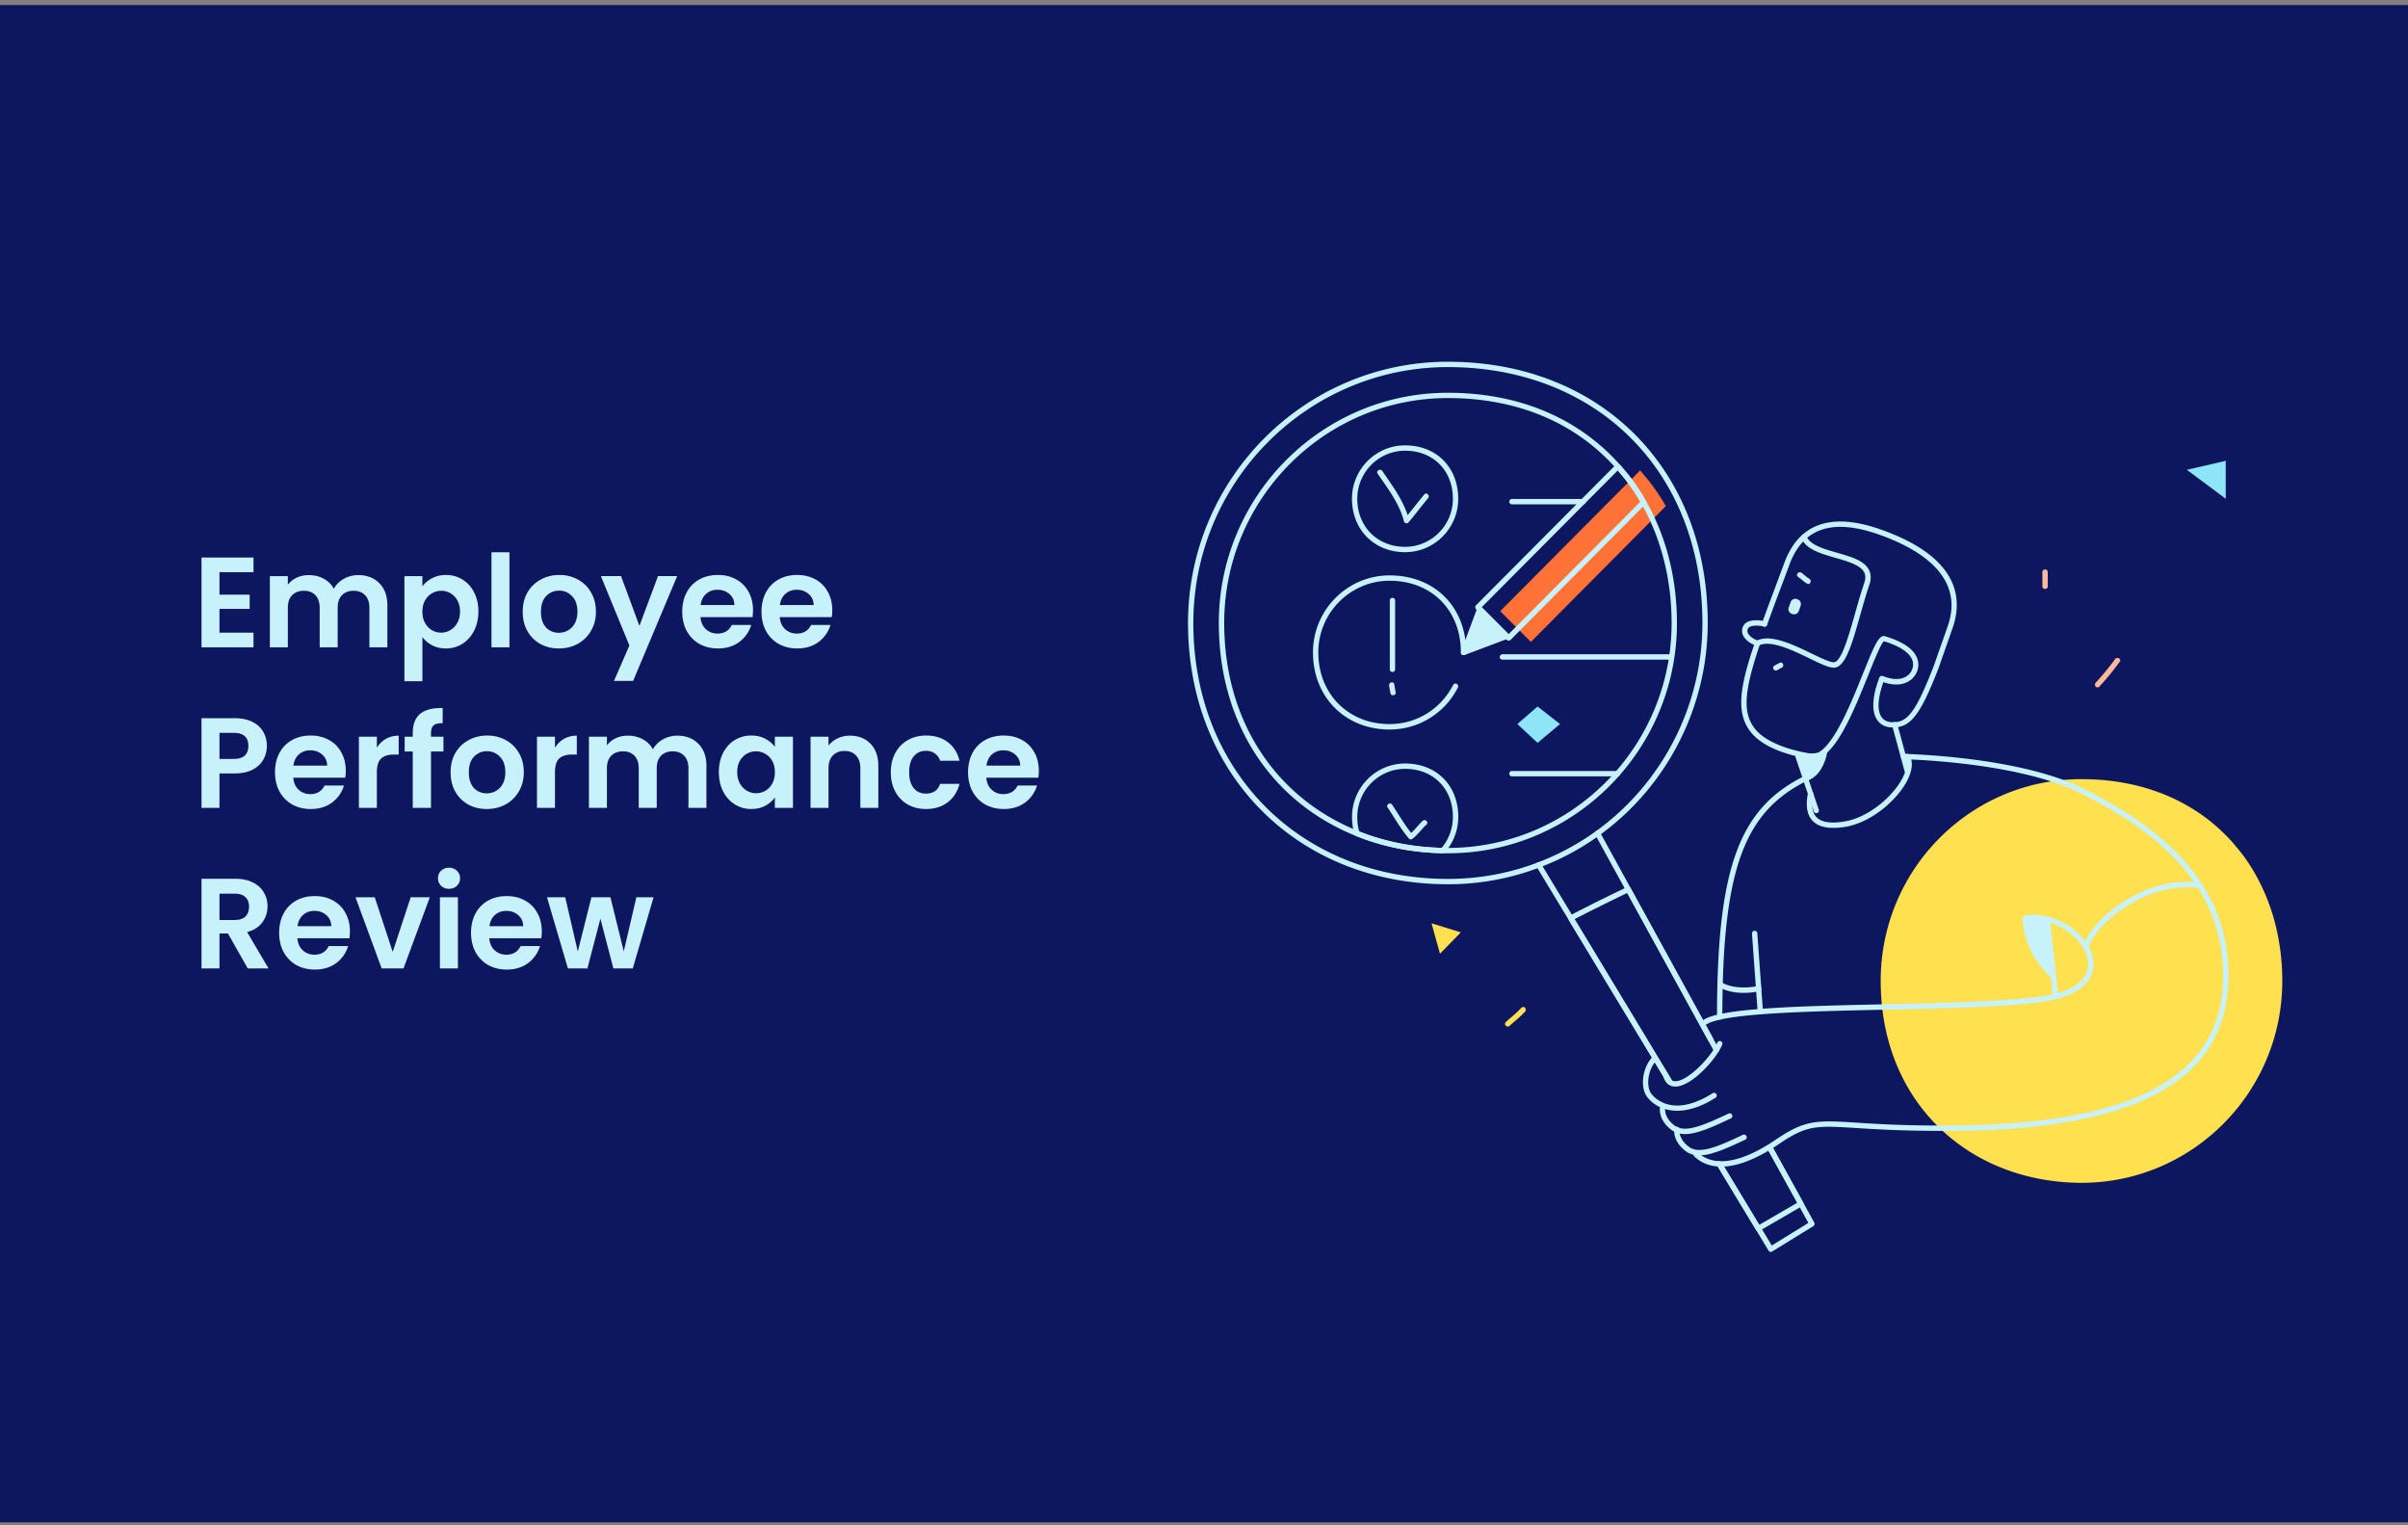
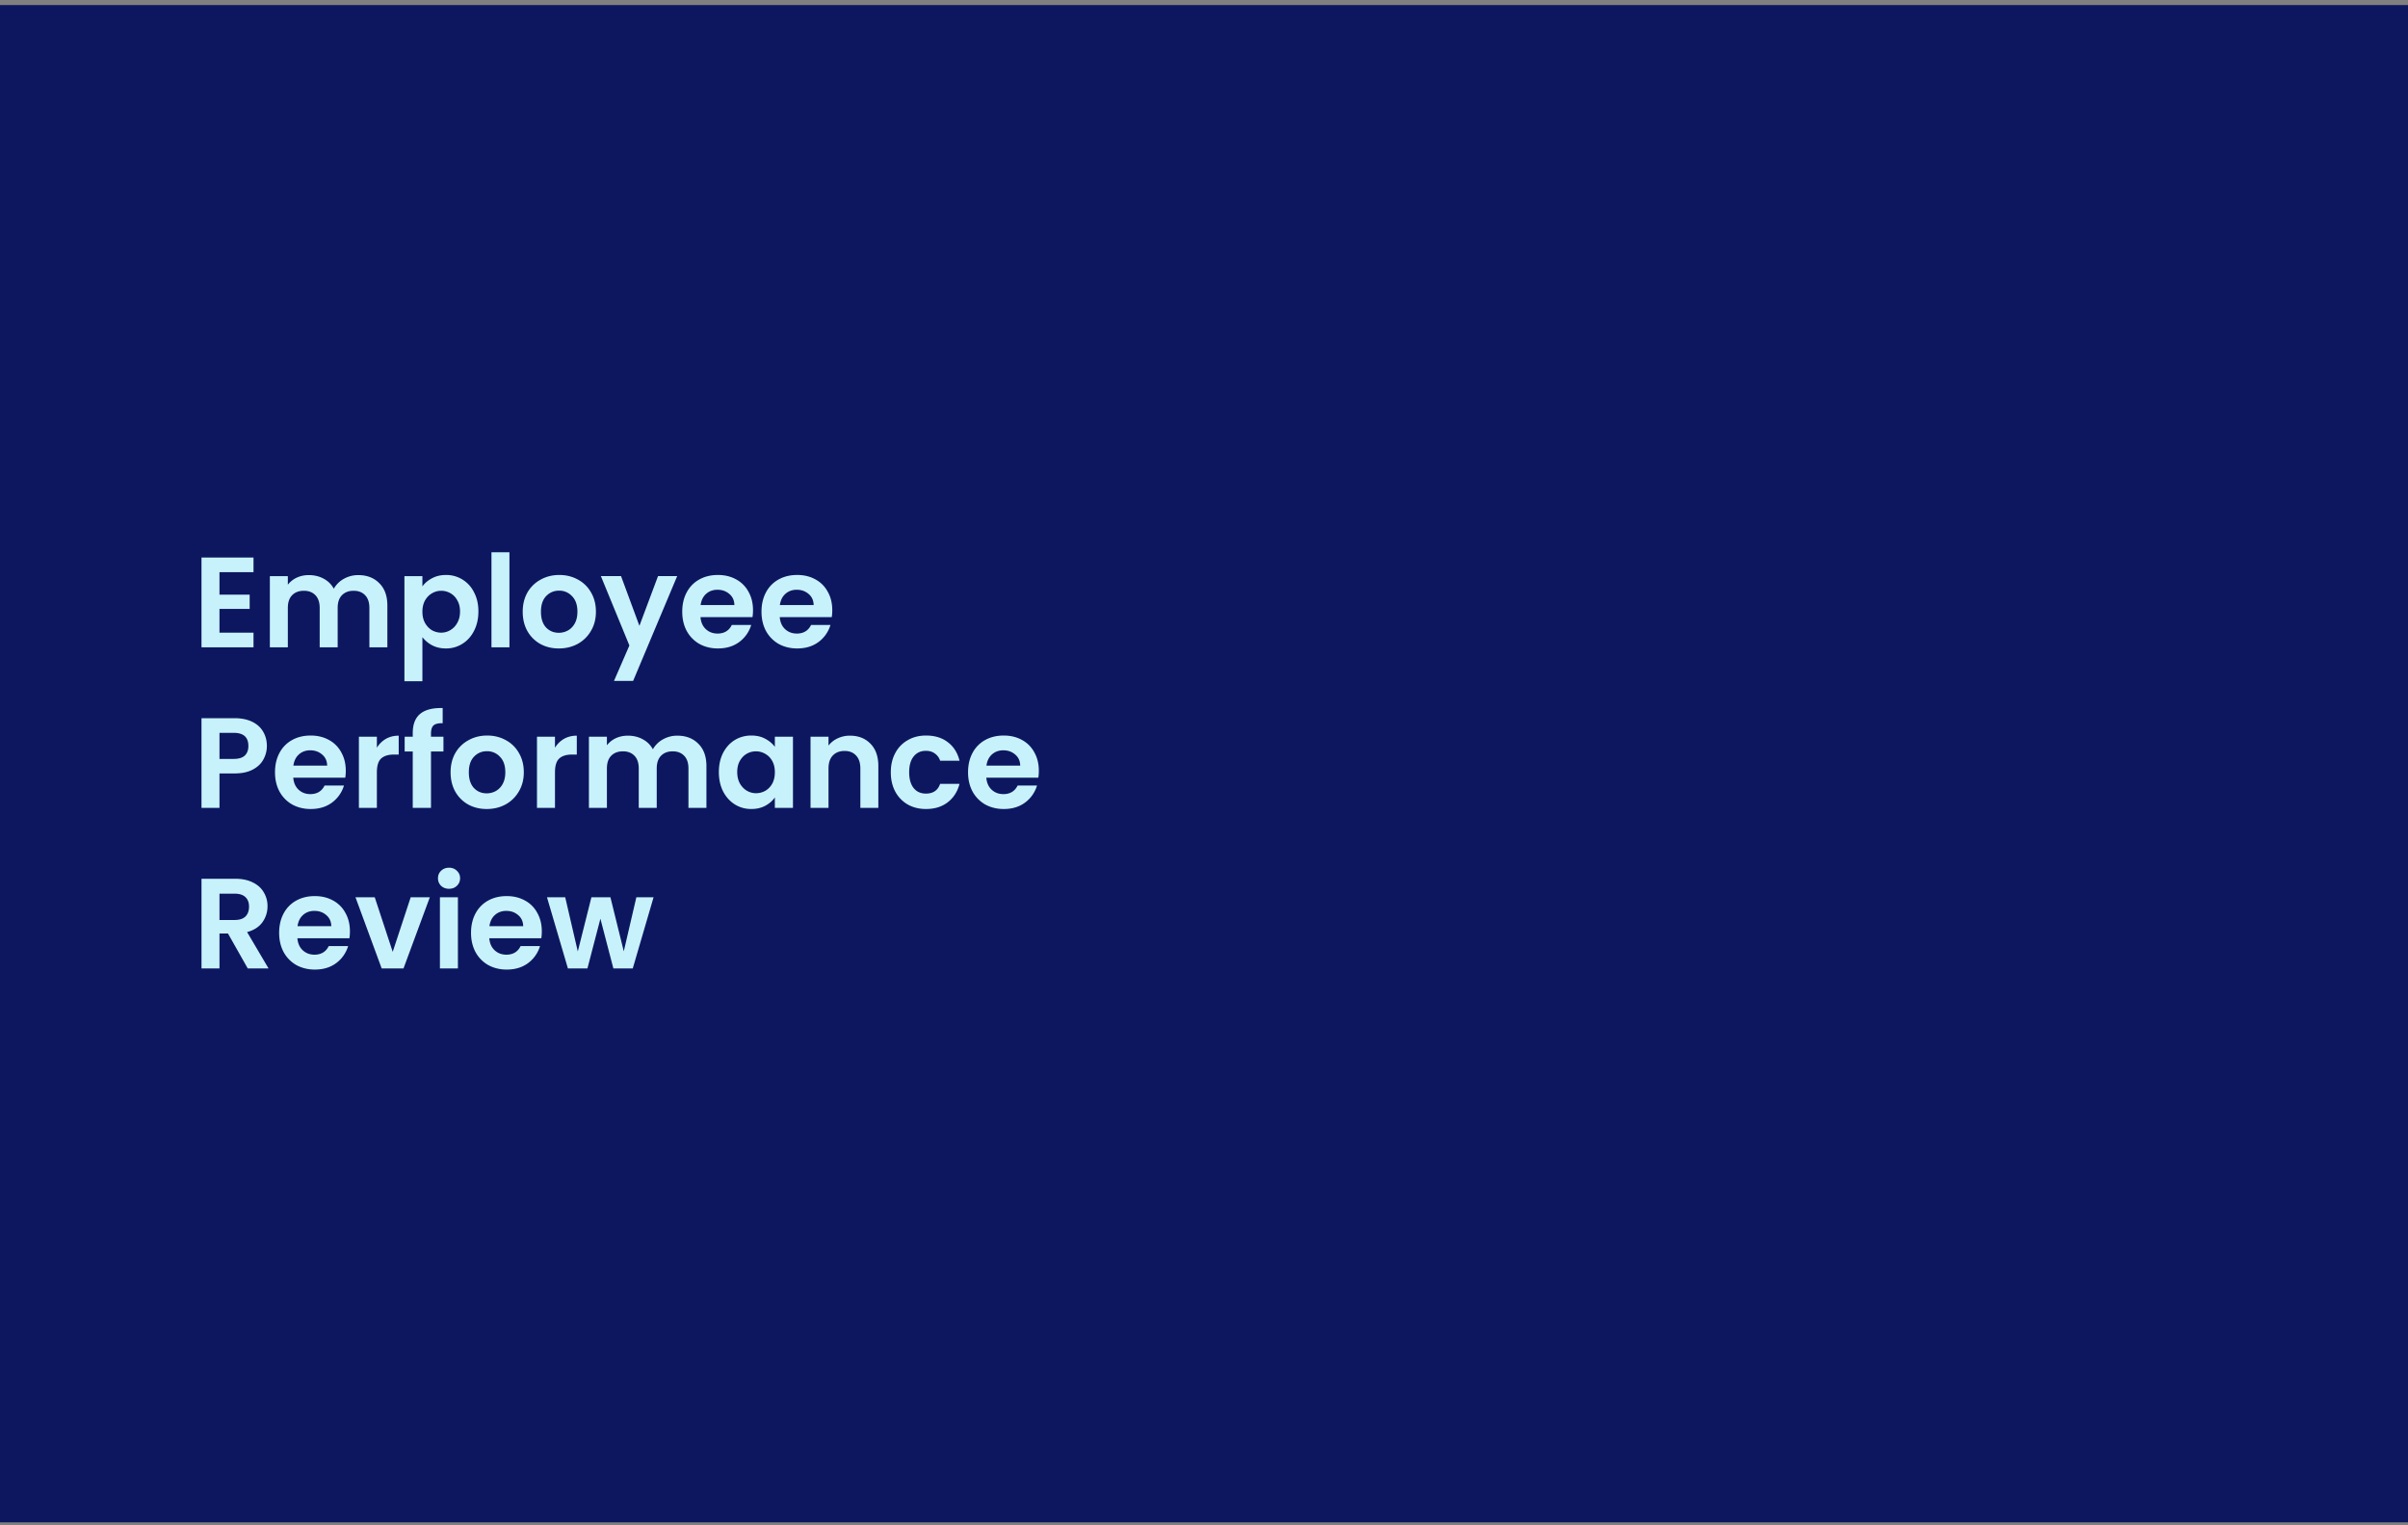
<svg xmlns="http://www.w3.org/2000/svg" width="300" height="190" fill="none">
  <rect width="100%" height="100%" fill="#808080" stroke="none" />
  <path fill="#0D1760" d="M0 .629h300v189H0z" />
  <path fill="#C7F2FC" d="M27.344 71.269v2.8h3.76v1.776h-3.76v2.96h4.24v1.824h-6.48V69.445h6.48v1.824h-4.24Zm17.284.368c1.088 0 1.962.336 2.624 1.008.672.661 1.008 1.59 1.008 2.784v5.2h-2.24v-4.896c0-.693-.176-1.221-.528-1.584-.352-.373-.832-.56-1.44-.56s-1.094.187-1.456.56c-.352.363-.528.89-.528 1.584v4.896h-2.24v-4.896c0-.693-.176-1.221-.528-1.584-.352-.373-.832-.56-1.44-.56-.619 0-1.11.187-1.472.56-.352.363-.528.89-.528 1.584v4.896h-2.24v-8.864h2.24v1.072a2.997 2.997 0 0 1 1.104-.88c.458-.213.96-.32 1.504-.32.693 0 1.312.15 1.856.448.544.288.965.704 1.264 1.248a3.223 3.223 0 0 1 1.248-1.232 3.62 3.62 0 0 1 1.792-.464Zm7.997 1.408c.288-.405.683-.741 1.184-1.008.512-.277 1.094-.416 1.744-.416a3.836 3.836 0 0 1 3.504 2.16c.363.683.544 1.477.544 2.384 0 .907-.181 1.712-.544 2.416-.352.693-.837 1.232-1.456 1.616a3.755 3.755 0 0 1-2.048.576c-.65 0-1.226-.133-1.728-.4a3.714 3.714 0 0 1-1.2-1.008v5.488h-2.24V71.765h2.24v1.28Zm4.688 3.12c0-.533-.112-.992-.336-1.376a2.19 2.19 0 0 0-.864-.896 2.268 2.268 0 0 0-1.152-.304c-.405 0-.79.107-1.152.32-.352.203-.64.501-.864.896-.213.395-.32.859-.32 1.392 0 .533.107.997.32 1.392.224.395.512.699.864.912.363.203.747.304 1.152.304.416 0 .8-.107 1.152-.32a2.3 2.3 0 0 0 .864-.912c.224-.395.336-.864.336-1.408Zm6.156-7.376v11.84h-2.24v-11.84h2.24Zm6.15 11.984c-.854 0-1.622-.187-2.305-.56a4.202 4.202 0 0 1-1.616-1.616c-.384-.693-.576-1.493-.576-2.4 0-.907.198-1.707.592-2.4a4.17 4.17 0 0 1 1.648-1.6c.694-.384 1.467-.576 2.32-.576.853 0 1.627.192 2.32.576a4.06 4.06 0 0 1 1.632 1.6c.406.693.608 1.493.608 2.4 0 .907-.208 1.707-.624 2.4a4.252 4.252 0 0 1-1.664 1.616c-.693.373-1.472.56-2.336.56Zm0-1.952c.404 0 .783-.096 1.135-.288.363-.203.65-.501.864-.896.214-.395.32-.875.32-1.44 0-.843-.224-1.488-.672-1.936a2.145 2.145 0 0 0-1.616-.688c-.64 0-1.178.23-1.616.688-.427.448-.64 1.093-.64 1.936s.208 1.493.624 1.952c.427.448.96.672 1.6.672Zm14.746-7.056L78.877 84.82h-2.384l1.92-4.416-3.552-8.64h2.512l2.288 6.192 2.32-6.192h2.384Zm9.448 4.24c0 .32-.022.608-.064.864h-6.48c.053.64.277 1.141.672 1.504.394.363.88.544 1.456.544.832 0 1.424-.357 1.776-1.072h2.416a4.079 4.079 0 0 1-1.472 2.112c-.726.544-1.616.816-2.672.816-.854 0-1.622-.187-2.304-.56a4.122 4.122 0 0 1-1.584-1.616c-.374-.693-.56-1.493-.56-2.4 0-.917.186-1.723.56-2.416a3.907 3.907 0 0 1 1.568-1.6c.672-.373 1.445-.56 2.32-.56.842 0 1.594.181 2.256.544a3.75 3.75 0 0 1 1.552 1.552c.373.661.56 1.424.56 2.288Zm-2.32-.64c-.01-.576-.219-1.035-.624-1.376-.406-.352-.902-.528-1.488-.528-.555 0-1.024.17-1.408.512-.374.33-.603.795-.688 1.392h4.208Zm12.195.64c0 .32-.022.608-.064.864h-6.48c.053.64.277 1.141.672 1.504.394.363.88.544 1.456.544.832 0 1.424-.357 1.776-1.072h2.416a4.08 4.08 0 0 1-1.472 2.112c-.726.544-1.616.816-2.672.816-.854 0-1.622-.187-2.304-.56a4.122 4.122 0 0 1-1.584-1.616c-.374-.693-.56-1.493-.56-2.4 0-.917.186-1.723.56-2.416A3.907 3.907 0 0 1 97 72.18c.672-.373 1.445-.56 2.32-.56.842 0 1.594.181 2.256.544.672.363 1.189.88 1.552 1.552.373.661.56 1.424.56 2.288Zm-2.32-.64c-.011-.576-.219-1.035-.624-1.376-.406-.352-.902-.528-1.488-.528-.555 0-1.024.17-1.408.512-.374.33-.603.795-.688 1.392h4.208Zm-68.12 17.552c0 .597-.144 1.157-.432 1.68-.277.523-.72.944-1.328 1.264-.597.32-1.355.48-2.272.48h-1.872v4.288h-2.24V89.461h4.112c.864 0 1.6.15 2.208.448.608.299 1.061.71 1.36 1.232.31.523.464 1.115.464 1.776Zm-4.128 1.616c.619 0 1.077-.139 1.376-.416.299-.288.448-.688.448-1.2 0-1.088-.608-1.632-1.824-1.632h-1.776v3.248h1.776Zm13.958 1.472c0 .32-.021.608-.064.864h-6.48c.054.64.278 1.141.672 1.504.395.363.88.544 1.456.544.832 0 1.424-.357 1.776-1.072h2.416a4.079 4.079 0 0 1-1.472 2.112c-.725.544-1.616.816-2.672.816-.853 0-1.621-.187-2.304-.56a4.123 4.123 0 0 1-1.584-1.616c-.373-.693-.56-1.493-.56-2.4 0-.917.187-1.723.56-2.416a3.907 3.907 0 0 1 1.568-1.6c.672-.373 1.446-.56 2.32-.56.843 0 1.595.181 2.256.544a3.75 3.75 0 0 1 1.552 1.552c.374.661.56 1.424.56 2.288Zm-2.32-.64c-.01-.576-.218-1.035-.624-1.376-.405-.352-.901-.528-1.488-.528-.554 0-1.024.17-1.408.512-.373.33-.602.795-.688 1.392h4.208Zm6.195-2.224a3.17 3.17 0 0 1 1.12-1.104c.47-.267 1.003-.4 1.6-.4v2.352h-.592c-.704 0-1.237.165-1.6.496-.352.33-.528.907-.528 1.728v4.416h-2.24v-8.864h2.24v1.376Zm8.293.464h-1.552v7.024h-2.272v-7.024h-1.008v-1.84h1.008v-.448c0-1.088.31-1.888.928-2.4.619-.512 1.552-.752 2.8-.72v1.888c-.544-.01-.922.08-1.136.272-.213.192-.32.539-.32 1.04v.368h1.552v1.84Zm5.388 7.168c-.854 0-1.622-.187-2.304-.56a4.201 4.201 0 0 1-1.616-1.616c-.384-.693-.576-1.493-.576-2.4 0-.907.197-1.707.592-2.4a4.168 4.168 0 0 1 1.648-1.6c.693-.384 1.466-.576 2.32-.576.853 0 1.626.192 2.32.576a4.061 4.061 0 0 1 1.632 1.6c.405.693.608 1.493.608 2.4 0 .907-.208 1.707-.624 2.4a4.252 4.252 0 0 1-1.664 1.616c-.694.373-1.472.56-2.336.56Zm0-1.952c.405 0 .784-.096 1.136-.288a2.19 2.19 0 0 0 .864-.896c.213-.395.32-.875.32-1.44 0-.843-.224-1.488-.672-1.936a2.145 2.145 0 0 0-1.616-.688c-.64 0-1.179.23-1.616.688-.427.448-.64 1.093-.64 1.936s.208 1.493.624 1.952c.426.448.96.672 1.6.672Zm8.507-5.68a3.17 3.17 0 0 1 1.12-1.104c.47-.267 1.002-.4 1.6-.4v2.352h-.592c-.704 0-1.238.165-1.6.496-.352.33-.528.907-.528 1.728v4.416H66.9v-8.864h2.24v1.376Zm15.237-1.504c1.088 0 1.962.336 2.624 1.008.672.661 1.008 1.59 1.008 2.784v5.2h-2.24v-4.896c0-.693-.176-1.221-.528-1.584-.352-.373-.832-.56-1.44-.56s-1.094.187-1.456.56c-.352.363-.528.89-.528 1.584v4.896h-2.24v-4.896c0-.693-.176-1.221-.528-1.584-.352-.373-.832-.56-1.44-.56-.619 0-1.11.187-1.472.56-.352.363-.528.89-.528 1.584v4.896h-2.24v-8.864h2.24v1.072a2.997 2.997 0 0 1 1.104-.88c.458-.213.96-.32 1.504-.32.693 0 1.312.15 1.856.448.544.288.965.704 1.264 1.248a3.223 3.223 0 0 1 1.248-1.232 3.62 3.62 0 0 1 1.792-.464Zm5.181 4.528c0-.896.176-1.69.528-2.384.363-.693.848-1.227 1.456-1.6a3.918 3.918 0 0 1 2.064-.56c.662 0 1.238.133 1.728.4.502.267.902.603 1.2 1.008v-1.264h2.256v8.864h-2.256v-1.296c-.288.416-.688.763-1.2 1.04-.501.267-1.082.4-1.744.4-.746 0-1.43-.192-2.048-.576-.608-.384-1.093-.923-1.456-1.616-.352-.704-.528-1.51-.528-2.416Zm6.976.032c0-.544-.106-1.008-.32-1.392a2.19 2.19 0 0 0-.864-.896 2.265 2.265 0 0 0-1.168-.32c-.416 0-.8.101-1.152.304-.352.203-.64.501-.864.896-.213.384-.32.843-.32 1.376 0 .533.107 1.003.32 1.408.224.395.512.699.864.912.363.213.747.32 1.152.32a2.35 2.35 0 0 0 1.168-.304c.363-.213.65-.512.864-.896.214-.395.32-.864.32-1.408Zm9.356-4.56c1.056 0 1.909.336 2.56 1.008.651.661.976 1.59.976 2.784v5.2h-2.24v-4.896c0-.704-.176-1.243-.528-1.616-.352-.384-.832-.576-1.44-.576-.619 0-1.109.192-1.472.576-.352.373-.528.912-.528 1.616v4.896h-2.24v-8.864h2.24v1.104a3.037 3.037 0 0 1 1.136-.896 3.518 3.518 0 0 1 1.536-.336Zm5.09 4.56c0-.917.187-1.717.56-2.4a3.936 3.936 0 0 1 1.552-1.6c.661-.384 1.419-.576 2.272-.576 1.099 0 2.005.277 2.72.832.725.544 1.211 1.312 1.456 2.304h-2.416a1.71 1.71 0 0 0-.656-.896c-.299-.224-.672-.336-1.12-.336-.64 0-1.147.235-1.52.704-.373.459-.56 1.115-.56 1.968 0 .843.187 1.499.56 1.968.373.459.88.688 1.52.688.907 0 1.499-.405 1.776-1.216h2.416c-.245.96-.731 1.723-1.456 2.288-.725.565-1.632.848-2.72.848-.853 0-1.611-.187-2.272-.56a4.072 4.072 0 0 1-1.552-1.6c-.373-.693-.56-1.499-.56-2.416Zm18.441-.192c0 .32-.021.608-.064.864h-6.48c.053.64.277 1.141.672 1.504s.88.544 1.456.544c.832 0 1.424-.357 1.776-1.072h2.416a4.08 4.08 0 0 1-1.472 2.112c-.725.544-1.616.816-2.672.816-.853 0-1.621-.187-2.304-.56a4.123 4.123 0 0 1-1.584-1.616c-.373-.693-.56-1.493-.56-2.4 0-.917.187-1.723.56-2.416a3.905 3.905 0 0 1 1.568-1.6c.672-.373 1.445-.56 2.32-.56.843 0 1.595.181 2.256.544.672.363 1.189.88 1.552 1.552.373.661.56 1.424.56 2.288Zm-2.32-.64c-.011-.576-.219-1.035-.624-1.376-.405-.352-.901-.528-1.488-.528-.555 0-1.024.17-1.408.512-.373.33-.603.795-.688 1.392h4.208Zm-96.238 25.264-2.464-4.352h-1.056v4.352h-2.24v-11.168h4.192c.864 0 1.6.155 2.208.464.608.299 1.061.709 1.36 1.232a3.27 3.27 0 0 1 .464 1.728 3.36 3.36 0 0 1-.64 2c-.427.587-1.061.992-1.904 1.216l2.672 4.528h-2.592Zm-3.52-6.032h1.872c.608 0 1.061-.144 1.36-.432.299-.299.448-.709.448-1.232 0-.512-.15-.907-.448-1.184-.299-.288-.752-.432-1.36-.432h-1.872v3.28Zm16.25 1.408c0 .32-.021.608-.064.864h-6.48c.053.64.277 1.141.672 1.504s.88.544 1.456.544c.832 0 1.424-.357 1.776-1.072h2.416a4.081 4.081 0 0 1-1.472 2.112c-.725.544-1.616.816-2.672.816-.853 0-1.621-.187-2.304-.56a4.124 4.124 0 0 1-1.584-1.616c-.373-.693-.56-1.493-.56-2.4 0-.917.187-1.723.56-2.416a3.907 3.907 0 0 1 1.568-1.6c.672-.373 1.445-.56 2.32-.56.843 0 1.595.181 2.256.544a3.75 3.75 0 0 1 1.552 1.552c.373.661.56 1.424.56 2.288Zm-2.32-.64c-.01-.576-.219-1.035-.624-1.376-.405-.352-.901-.528-1.488-.528-.555 0-1.024.171-1.408.512-.373.331-.603.795-.688 1.392h4.208Zm7.651 3.2 2.24-6.8h2.384l-3.28 8.864h-2.72l-3.264-8.864h2.4l2.24 6.8Zm7.018-7.856c-.395 0-.725-.123-.992-.368a1.284 1.284 0 0 1-.384-.944c0-.373.128-.683.384-.928.267-.256.597-.384.992-.384s.72.128.976.384c.267.245.4.555.4.928s-.133.688-.4.944c-.256.245-.581.368-.976.368Zm1.104 1.056v8.864h-2.24v-8.864h2.24Zm10.453 4.24c0 .32-.021.608-.064.864h-6.48c.054.64.278 1.141.672 1.504.395.363.88.544 1.456.544.832 0 1.424-.357 1.776-1.072h2.416a4.081 4.081 0 0 1-1.472 2.112c-.725.544-1.616.816-2.672.816-.853 0-1.621-.187-2.304-.56a4.124 4.124 0 0 1-1.584-1.616c-.373-.693-.56-1.493-.56-2.4 0-.917.187-1.723.56-2.416a3.907 3.907 0 0 1 1.568-1.6c.672-.373 1.446-.56 2.32-.56.843 0 1.595.181 2.256.544a3.75 3.75 0 0 1 1.552 1.552c.374.661.56 1.424.56 2.288Zm-2.32-.64c-.01-.576-.218-1.035-.624-1.376-.405-.352-.901-.528-1.488-.528-.554 0-1.024.171-1.408.512-.373.331-.602.795-.688 1.392h4.208Zm16.243-3.6-2.592 8.864h-2.416l-1.616-6.192-1.616 6.192h-2.432l-2.608-8.864h2.272l1.568 6.752 1.696-6.752h2.368l1.664 6.736 1.568-6.736h2.144Z" />
  <g clip-path="url(#a)">
    <path fill="#FFE04F" d="M234.306 122.187c0 11.356 6.16 19.694 14.982 23.252 2.918 1.171 6.116 1.821 9.485 1.89.179.008.366.008.545.008 13.815 0 25.019-11.262 25.019-25.142 0-4.9-1.174-9.475-3.385-13.349a21.24 21.24 0 0 0-1.94-2.873l-.859-1.026-.034-.043c-4.322-4.84-10.737-7.85-18.801-7.85-13.816-.026-25.012 11.236-25.012 25.133Z" />
    <path fill="#FF7237" d="m186.904 76.128 3.82 3.831 16.81-16.915a25.458 25.458 0 0 0-2.186-3.241l-.97-1.163-.043-.043-17.431 17.53Z" />
    <path fill="#FFB99B" d="M261.087 85.047a33.62 33.62 0 0 0 2.425-2.95c.246-.342.825-.009.57.333a32.373 32.373 0 0 1-2.527 3.087c-.289.326-.757-.153-.468-.47Zm-5.972-13.785v1.779c0 .427-.664.427-.664 0v-1.779c0-.436.664-.436.664 0Z" />
    <path fill="#FFE04F" d="m181.995 116.141-3.65-1.129 1.055 3.788 2.595-2.659Z" />
    <path fill="#8FE5F8" d="m191.557 88.006 2.799 2.18-2.799 2.352-2.518-2.351 2.518-2.18Z" />
    <path fill="#FFE04F" d="M187.601 127.309c.647-.598 1.353-1.12 1.94-1.778.289-.325.757.154.468.47-.587.658-1.302 1.18-1.94 1.779-.315.299-.782-.18-.468-.471Z" />
    <path fill="#8FE5F8" d="M277.293 57.4v4.729l-4.84-3.609 4.84-1.12Z" />
    <path fill="#C7F2FC" d="M175.053 68.782c3.65 0 6.619-2.984 6.619-6.653 0-3.917-2.722-6.653-6.619-6.653-3.649 0-6.618 2.984-6.618 6.653 0 3.857 2.781 6.653 6.618 6.653Zm0-12.64c3.505 0 5.955 2.464 5.955 5.987 0 3.3-2.671 5.986-5.955 5.986-3.454 0-5.955-2.514-5.955-5.986 0-3.3 2.671-5.986 5.955-5.986Zm4.713 50.139a.336.336 0 0 0 .247-.111 6.678 6.678 0 0 0 1.667-4.413c0-3.916-2.722-6.653-6.618-6.653-3.65 0-6.619 2.984-6.619 6.653 0 .753.102 1.48.315 2.164a.345.345 0 0 0 .196.214c3.36 1.351 7.001 2.069 10.812 2.146Zm-4.713-10.51c3.505 0 5.955 2.463 5.955 5.986a6.012 6.012 0 0 1-1.395 3.857c-3.615-.086-7.069-.77-10.277-2.044a6.686 6.686 0 0 1-.238-1.813c0-3.3 2.671-5.986 5.955-5.986Zm-1.931-4.901a9.5 9.5 0 0 0 8.507-5.233.34.34 0 0 0-.144-.453.337.337 0 0 0-.451.145c-1.531 3.002-4.56 4.866-7.912 4.866-5.147 0-8.881-3.754-8.881-8.928 0-4.925 3.981-8.927 8.881-8.927 5.232 0 8.882 3.668 8.882 8.927 0 .189.144.334.331.334a.327.327 0 0 0 .332-.334c0-5.652-3.922-9.594-9.545-9.594-5.266 0-9.545 4.3-9.545 9.594 0 5.568 4.015 9.604 9.545 9.604Z" />
    <path fill="#C7F2FC" d="M172.212 58.666c1.174 1.718 2.501 3.497 3.156 5.498.706-.846 1.37-1.727 2.076-2.574.281-.325.748.146.468.47-.834.993-1.6 2.044-2.45 3.028-.162.188-.494.085-.553-.145-.545-2.198-2.025-4.114-3.276-5.944-.238-.35.341-.684.579-.333Zm1.233 41.577c.783 1.172 1.481 2.403 2.365 3.507.528-.454.919-1.035 1.438-1.505.315-.291.783.179.468.47-.629.573-1.097 1.291-1.786 1.796-.111.077-.315.051-.4-.052-1.013-1.205-1.787-2.574-2.655-3.882-.238-.359.332-.693.57-.334Zm.366-25.449v8.586c0 .427-.663.427-.663 0v-8.586c0-.428.663-.428.663 0Zm-.578 11.553a12.326 12.326 0 0 1-.17-.958c-.06-.419.587-.564.646-.136.043.324.102.64.17.957.094.42-.553.565-.646.137Zm15.134 10.356h13.152a.328.328 0 0 0 .332-.334.328.328 0 0 0-.332-.333h-13.152a.328.328 0 0 0-.332.334c0 .188.145.333.332.333Zm0-33.881h8.856a.328.328 0 0 0 .332-.334.328.328 0 0 0-.332-.334h-8.856a.328.328 0 0 0-.332.334c0 .18.145.334.332.334Zm-1.182 18.676h21.191a9.205 9.205 0 0 0-.127.667h-21.073a.328.328 0 0 1-.332-.333.353.353 0 0 1 .341-.334Z" />
    <path fill="#C7F2FC" d="M180.379 110.146a31.85 31.85 0 0 0 11.434-2.095 32.013 32.013 0 0 0 7.409-3.976c8.474-6.106 13.535-16 13.535-26.468 0-19.164-13.313-32.547-32.378-32.547-17.848 0-32.37 14.597-32.37 32.547 0 18.857 13.62 32.539 32.37 32.539Zm0-64.419c18.673 0 31.715 13.11 31.715 31.88 0 10.254-4.96 19.943-13.263 25.929a31.672 31.672 0 0 1-7.257 3.899 31.286 31.286 0 0 1-11.195 2.044c-18.376 0-31.707-13.4-31.707-31.872 0-17.582 14.224-31.88 31.707-31.88Z" />
    <path fill="#C7F2FC" d="M180.379 106.289c15.738 0 28.542-12.87 28.542-28.682 0-5.541-1.336-10.8-3.863-15.213a25.33 25.33 0 0 0-2.212-3.284l-.978-1.171s-.042-.052-.051-.052c-5.232-5.866-12.65-8.962-21.438-8.962-15.73 0-28.534 12.87-28.534 28.69 0 12.298 6.389 22.21 17.092 26.519 3.368 1.36 7.01 2.078 10.812 2.155h.63Zm0-56.705c8.601 0 15.84 3.018 20.945 8.74l1.004 1.197a25.119 25.119 0 0 1 2.152 3.198c2.467 4.318 3.777 9.467 3.777 14.888 0 15.445-12.506 28.015-27.878 28.015-.204 0-.409 0-.604-.008-3.726-.069-7.291-.778-10.583-2.104-10.439-4.207-16.674-13.888-16.674-25.903 0-15.453 12.497-28.023 27.861-28.023Zm40.239 106.356c.06 0 .119-.017.17-.051l5.122-3.156a.333.333 0 0 0 .119-.444l-5.156-9.339a.324.324 0 0 0-.451-.128.327.327 0 0 0-.127.453l5.002 9.056-4.56 2.814-6.244-10.331a.34.34 0 0 0-.46-.111.342.342 0 0 0-.11.462l6.414 10.621a.341.341 0 0 0 .205.154h.076Zm-12.608-20.866a.31.31 0 0 0 .171-.051.341.341 0 0 0 .11-.462l-16.317-26.997a.338.338 0 0 0-.459-.112.343.343 0 0 0-.111.462l16.317 26.998a.354.354 0 0 0 .289.162Zm5.828-3.951c.051 0 .11-.017.161-.042a.328.328 0 0 0 .128-.454l-14.811-26.989a.324.324 0 0 0-.451-.128.328.328 0 0 0-.128.453l14.812 26.989a.33.33 0 0 0 .289.171Z" />
    <path fill="#C7F2FC" d="M208.01 135.074a.31.31 0 0 0 .171-.051.341.341 0 0 0 .11-.462l-12.123-20.071a264 264 0 0 1 6.559-3.258l10.073 18.344a.324.324 0 0 0 .451.128.327.327 0 0 0 .127-.453l-10.225-18.617a.33.33 0 0 0-.434-.137 213.356 213.356 0 0 0-7.18 3.566.337.337 0 0 0-.17.205.355.355 0 0 0 .034.265l12.318 20.379a.354.354 0 0 0 .289.162Zm11.043 18.284c.059 0 .11-.018.161-.043l5.309-3.079a.345.345 0 0 0 .128-.453l-3.786-6.833a.324.324 0 0 0-.451-.128.327.327 0 0 0-.128.453l3.624 6.551-4.738 2.745-4.688-7.757a.338.338 0 0 0-.459-.111.343.343 0 0 0-.111.462l4.858 8.039a.34.34 0 0 0 .281.154Zm-31.094-73.562c.085 0 .17-.034.238-.094l16.81-16.915a.337.337 0 0 0 .051-.402 25.337 25.337 0 0 0-2.212-3.283l-.978-1.172a.45.45 0 0 0-.264-.145c-.093 0-.204.008-.272.077l-17.44 17.53a.338.338 0 0 0-.093.24.37.37 0 0 0 .093.24l3.82 3.83c.077.06.162.094.247.094Zm16.402-17.3-16.402 16.488-3.352-3.36 16.946-17.027.774.932a24.3 24.3 0 0 1 2.034 2.968Z" />
    <path fill="#C7F2FC" d="m182.335 81.276 2-5.353 3.326 3.343-5.326 2.01Z" />
    <path fill="#C7F2FC" d="M182.335 81.61c.043 0 .077-.01.119-.018l5.326-2.01a.323.323 0 0 0 .204-.239.348.348 0 0 0-.093-.308l-3.327-3.343a.36.36 0 0 0-.306-.094.324.324 0 0 0-.238.205l-1.999 5.353a.336.336 0 0 0 .076.35.335.335 0 0 0 .238.103Zm4.73-2.472-4.16 1.565 1.557-4.182 2.603 2.617Zm27.385 66.181c1.71 0 4.058-.693 7.214-2.839 3.463-2.352 4.645-2.275 9.622-1.967 2.969.188 7.036.436 13.578.325 21.361-.385 32.072-6.294 32.727-18.07.749-13.511-9.945-20.481-18.061-24.551-8.014-4.02-22.255-4.31-22.391-4.31a.333.333 0 0 0-.34.325c0 .188.144.333.323.342.145 0 14.233.29 22.111 4.241 7.945 3.985 18.418 10.801 17.695 23.919-.63 11.357-11.128 17.061-32.073 17.437-6.525.12-10.574-.137-13.526-.325-4.909-.308-6.389-.402-10.039 2.078-5.87 3.985-8.635 2.728-9.758 1.625a.326.326 0 0 0-.468.008.33.33 0 0 0 .009.471c.621.615 1.693 1.291 3.377 1.291Z" />
    <path fill="#C7F2FC" d="M212.425 127.651c.06 0 .12-.017.179-.051 2.187-1.385 12.378-1.616 22.23-1.83 7.758-.171 15.772-.351 20.272-1.094 3.931-.65 6.049-2.575 5.666-5.157-.434-2.95-4.33-6.063-8.516-5.499a.333.333 0 0 0-.289.334c0 .179.068 4.37 3.641 7.465.136.12.349.103.468-.034a.337.337 0 0 0-.034-.47c-2.816-2.446-3.309-5.679-3.394-6.671 3.718-.324 7.078 2.386 7.461 4.969.323 2.198-1.54 3.805-5.122 4.395-4.449.736-12.446.916-20.179 1.087-10.396.23-20.222.444-22.57 1.932a.336.336 0 0 0-.102.462.344.344 0 0 0 .289.162Z" />
    <path fill="#C7F2FC" d="M259.947 118.057a.331.331 0 0 0 .306-.214c1.319-3.455 7.81-8.107 13.74-7.218a.334.334 0 0 0 .374-.282.335.335 0 0 0-.281-.376c-6.329-.95-13.033 3.899-14.454 7.636a.326.326 0 0 0 .188.428.42.42 0 0 0 .127.026Zm-52.005 16.059c.221.505.545.548.672.556 1.523.171 4.603-3.001 5.334-4.797a.332.332 0 1 1 .613.256c-.732 1.796-3.82 5.217-5.836 5.217-.06 0-.128 0-.187-.009-.519-.06-1.183-.393-1.404-1.642.272.12.544.257.808.419Z" />
-     <path fill="#C7F2FC" d="M208.955 138.358c1.301 0 2.901-.428 4.772-1.616a.334.334 0 0 0 .102-.462.328.328 0 0 0-.459-.103c-5.147 3.25-7.41.377-7.657.035-.689-.967-.374-3.028.621-4.08a.337.337 0 0 0-.008-.47.332.332 0 0 0-.468.009c-1.225 1.3-1.557 3.694-.681 4.925.604.847 1.872 1.762 3.778 1.762Z" />
-     <path fill="#C7F2FC" d="M209.924 141.266c1.43 0 3.267-.796 5.709-1.95a.332.332 0 0 0 .161-.445c-.076-.162-.272-.239-.442-.162-3.352 1.582-5.479 2.463-6.78 1.453-1.268-.991-1.123-2.026-1.115-2.069a.341.341 0 0 0-.272-.385.334.334 0 0 0-.383.274c-.008.06-.229 1.462 1.361 2.711.511.393 1.089.573 1.761.573Z" />
-     <path fill="#C7F2FC" d="M211.711 143.917c1.429 0 3.267-.796 5.708-1.95a.332.332 0 0 0 .162-.445.336.336 0 0 0-.442-.162c-3.352 1.582-5.479 2.463-6.781 1.453-1.267-.992-1.123-2.026-1.114-2.069a.343.343 0 0 0-.272-.385.329.329 0 0 0-.383.274c-.009.06-.23 1.462 1.361 2.711.51.402 1.089.573 1.761.573Zm44.399-19.455h.034a.341.341 0 0 0 .298-.368l-1.055-9.612a.334.334 0 0 0-.366-.299.34.34 0 0 0-.297.367l1.055 9.612c.025.171.161.3.331.3Z" />
+     <path fill="#C7F2FC" d="M211.711 143.917c1.429 0 3.267-.796 5.708-1.95a.332.332 0 0 0 .162-.445.336.336 0 0 0-.442-.162c-3.352 1.582-5.479 2.463-6.781 1.453-1.267-.992-1.123-2.026-1.114-2.069a.343.343 0 0 0-.272-.385.329.329 0 0 0-.383.274c-.009.06-.23 1.462 1.361 2.711.51.402 1.089.573 1.761.573m44.399-19.455h.034a.341.341 0 0 0 .298-.368l-1.055-9.612a.334.334 0 0 0-.366-.299.34.34 0 0 0-.297.367l1.055 9.612c.025.171.161.3.331.3Z" />
    <path fill="#C7F2FC" d="m252.095 114.285 2.969.223.442 6.653-2.314-2.814-1.097-4.062Zm-23.684-11.16c.459 0 .97-.042 1.523-.136 3.343-.565 6.652-3.54 7.792-5.987.545-1.163.604-2.18.17-2.933a.325.325 0 0 0-.451-.12.33.33 0 0 0-.119.454c.4.7.111 1.642-.204 2.309-1.072 2.291-4.168 5.079-7.308 5.609-1.718.291-2.901.112-3.513-.538-.536-.565-.672-1.522-.408-2.848a.333.333 0 0 0-.256-.393.331.331 0 0 0-.391.256c-.315 1.557-.119 2.72.579 3.447.561.59 1.429.88 2.586.88Zm-14.165 23.885a.328.328 0 0 0 .332-.334c0-18.172 2.654-25.329 10.183-29.237a.338.338 0 0 0 .145-.454.335.335 0 0 0-.451-.145c-7.801 4.045-10.541 11.348-10.541 29.828 0 .197.153.342.332.342Z" />
    <path fill="#C7F2FC" d="M219.308 126.352h.025a.336.336 0 0 0 .307-.36l-.706-9.74a.334.334 0 0 0-.358-.308.335.335 0 0 0-.306.359l.706 9.741a.341.341 0 0 0 .332.308Z" />
    <path fill="#C7F2FC" d="M217.232 123.675c.57 0 1.208-.051 1.94-.197a.34.34 0 0 0 .264-.393.336.336 0 0 0-.392-.265c-3.062.59-4.534-.445-4.551-.454a.32.32 0 0 0-.46.077.33.33 0 0 0 .068.462c.052.034 1.064.77 3.131.77Zm1.719-43.203a.337.337 0 0 0 .314-.222.34.34 0 0 0-.204-.428c-.655-.23-1.174-.633-1.318-1.017a.617.617 0 0 1 .042-.53c.255-.47 1.455-.36 1.991-.231a.334.334 0 0 0 .153-.65c-.221-.052-2.161-.48-2.731.555a1.288 1.288 0 0 0-.085 1.087c.221.581.859 1.111 1.719 1.41a.215.215 0 0 0 .119.026Zm5.376-5.002-.221.624c-.281.812-1.54.368-1.25-.445l.221-.624c.289-.813 1.54-.368 1.25.444Zm.111-4.122c.332.24.621.538.97.744.366.222.093.83-.273.607-.399-.24-.731-.565-1.114-.838-.357-.248.068-.761.417-.513Z" />
    <path fill="#C7F2FC" d="M225.842 94.574c.17 0 .314-.129.331-.3.017-.18-.11-.35-.289-.367-.051-.009-5.087-.599-7.137-3.002-1.668-1.958-1.532-4.643.518-10.655a.34.34 0 0 0-.204-.428.335.335 0 0 0-.425.206c-1.863 5.447-2.476 8.859-.4 11.305 2.22 2.608 7.35 3.207 7.572 3.232.008.009.025.009.034.009Z" />
-     <path fill="#C7F2FC" d="m224.012 93.856 1.217 3.369c1.446-.539 2.178-2.138 2.425-3.575-1.2.188-2.425.257-3.642.206Z" />
    <path fill="#C7F2FC" d="M225.842 94.574c2.696 0 5.044-5.841 6.933-10.527.732-1.822 1.557-3.874 1.931-4.173 1.812.547 3.02 1.3 3.454 2.155.213.419.238.855.085 1.3a1.79 1.79 0 0 1-.978 1.051c-.698.317-1.625.257-2.697-.17a.295.295 0 0 0-.255.008.324.324 0 0 0-.179.188c-.885 2.352-.987 4.156-.306 5.216.374.59.995.933 1.735.984 2.382.145 3.607-1.36 5.93-7.329l1.769-5.045c1.293-3.695.8-8.817-8.915-12.263-6.168-2.19-10.217-.796-12.047 4.139-.433 1.171-.825 2.206-1.182 3.18-.57 1.523-1.08 2.874-1.599 4.337a.333.333 0 0 0 .204.427.33.33 0 0 0 .425-.205 259.7 259.7 0 0 1 1.591-4.319c.366-.966.757-2 1.191-3.18 1.693-4.593 5.36-5.816 11.204-3.747 5.079 1.805 10.677 5.243 8.516 11.417l-1.77 5.037c-2.348 6.029-3.377 7.012-5.274 6.9-.374-.025-.885-.162-1.225-.675-.528-.82-.443-2.343.255-4.31 1.387.48 2.331.291 2.892.034a2.498 2.498 0 0 0 1.328-1.436 2.25 2.25 0 0 0-.119-1.822c-.528-1.043-1.864-1.89-3.956-2.514-.723-.102-1.242 1.103-2.646 4.584-1.616 4.028-4.067 10.108-6.321 10.116a.328.328 0 0 0-.332.334.384.384 0 0 0 .358.308Zm.433 6.721c.034 0 .068-.008.111-.017a.331.331 0 0 0 .204-.419l-2.263-6.721a.329.329 0 0 0-.417-.206.332.332 0 0 0-.204.42l2.263 6.721a.33.33 0 0 0 .306.222Z" />
-     <path fill="#C7F2FC" d="M228.462 83.166c1.438 0 2.254-2.89 3.292-6.55.357-1.266.732-2.566 1.132-3.755.246-.718.229-1.35-.051-1.89-.596-1.154-2.238-1.624-3.965-2.12-1.667-.48-3.394-.975-3.828-2.079a.335.335 0 0 0-.434-.188.338.338 0 0 0-.187.436c.553 1.403 2.441 1.95 4.262 2.472 1.523.436 3.088.89 3.556 1.787.196.377.196.821.009 1.368-.409 1.206-.783 2.515-1.14 3.789-.809 2.848-1.719 6.063-2.655 6.063h-.008c-.511-.017-1.591-.53-2.731-1.086-2.323-1.12-5.215-2.523-6.933-1.565a.327.327 0 0 0-.128.453.324.324 0 0 0 .451.129c1.421-.796 4.253.581 6.321 1.581 1.31.633 2.339 1.138 2.994 1.155h.043Zm9.154 13.187c.025 0 .059 0 .085-.009a.33.33 0 0 0 .229-.41l-1.556-5.747a.328.328 0 0 0-.409-.231.33.33 0 0 0-.23.41l1.557 5.747a.35.35 0 0 0 .324.24Zm-16.564-13.426c.221-.137.451-.257.689-.368.383-.18.613.445.221.624a5.341 5.341 0 0 0-.536.29c-.357.223-.74-.316-.374-.546Z" />
  </g>
  <defs>
    <clipPath id="a">
-       <path fill="#fff" d="M284.371 45H148v111h136.371z" />
-     </clipPath>
+       </clipPath>
  </defs>
</svg>